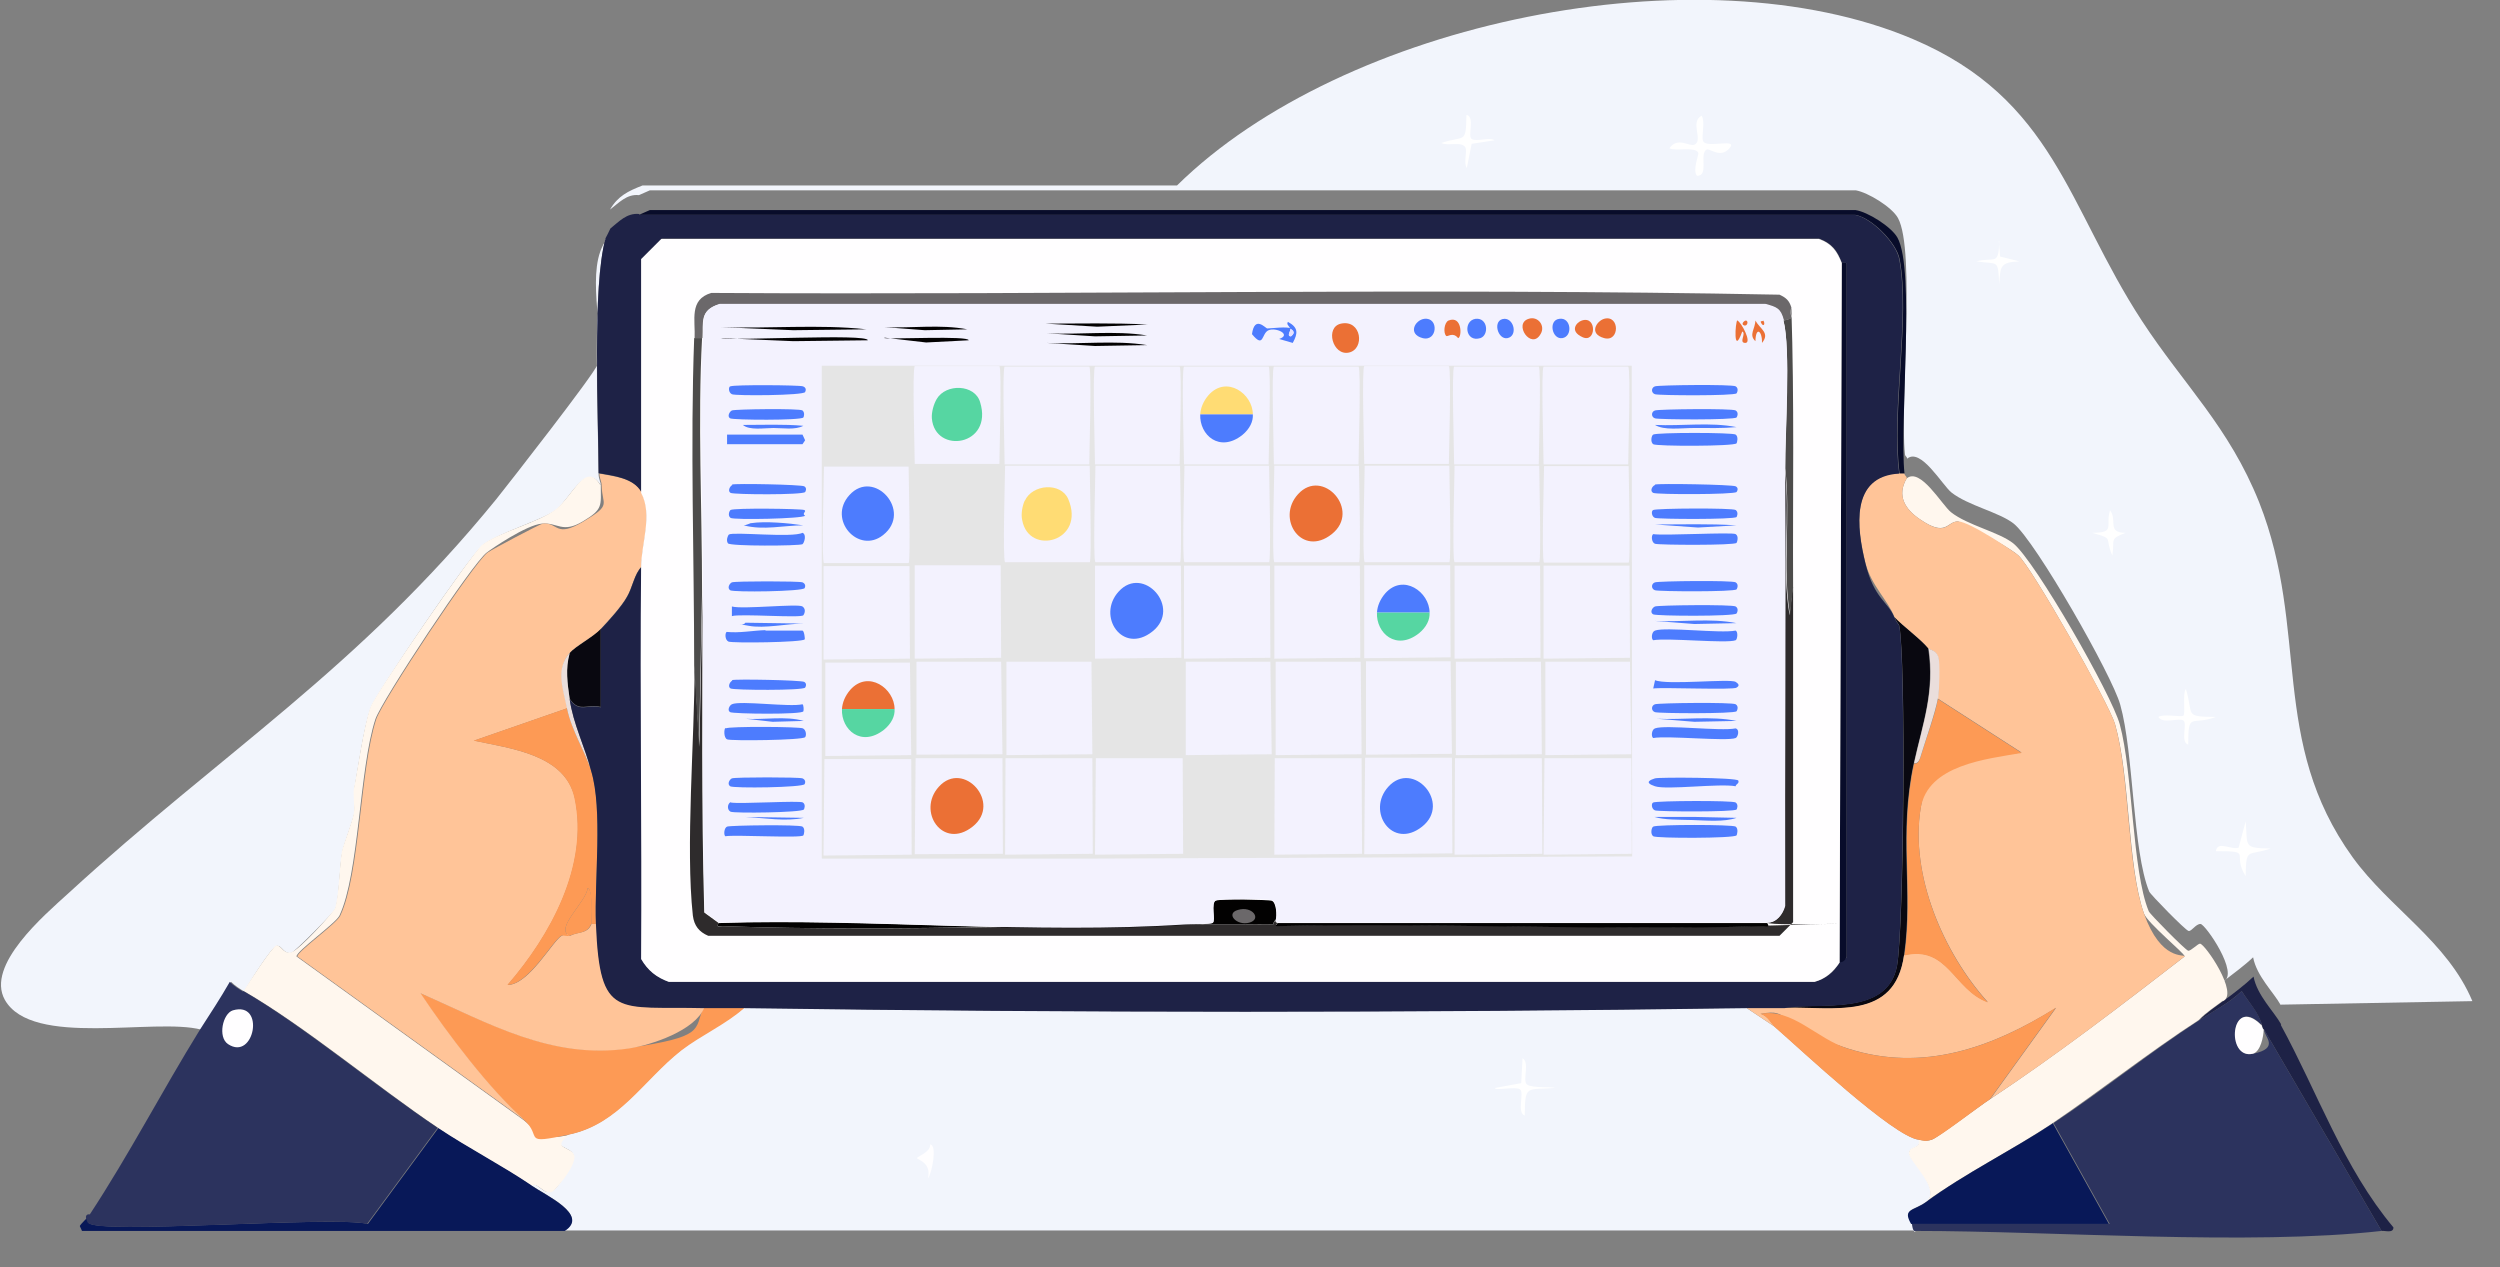
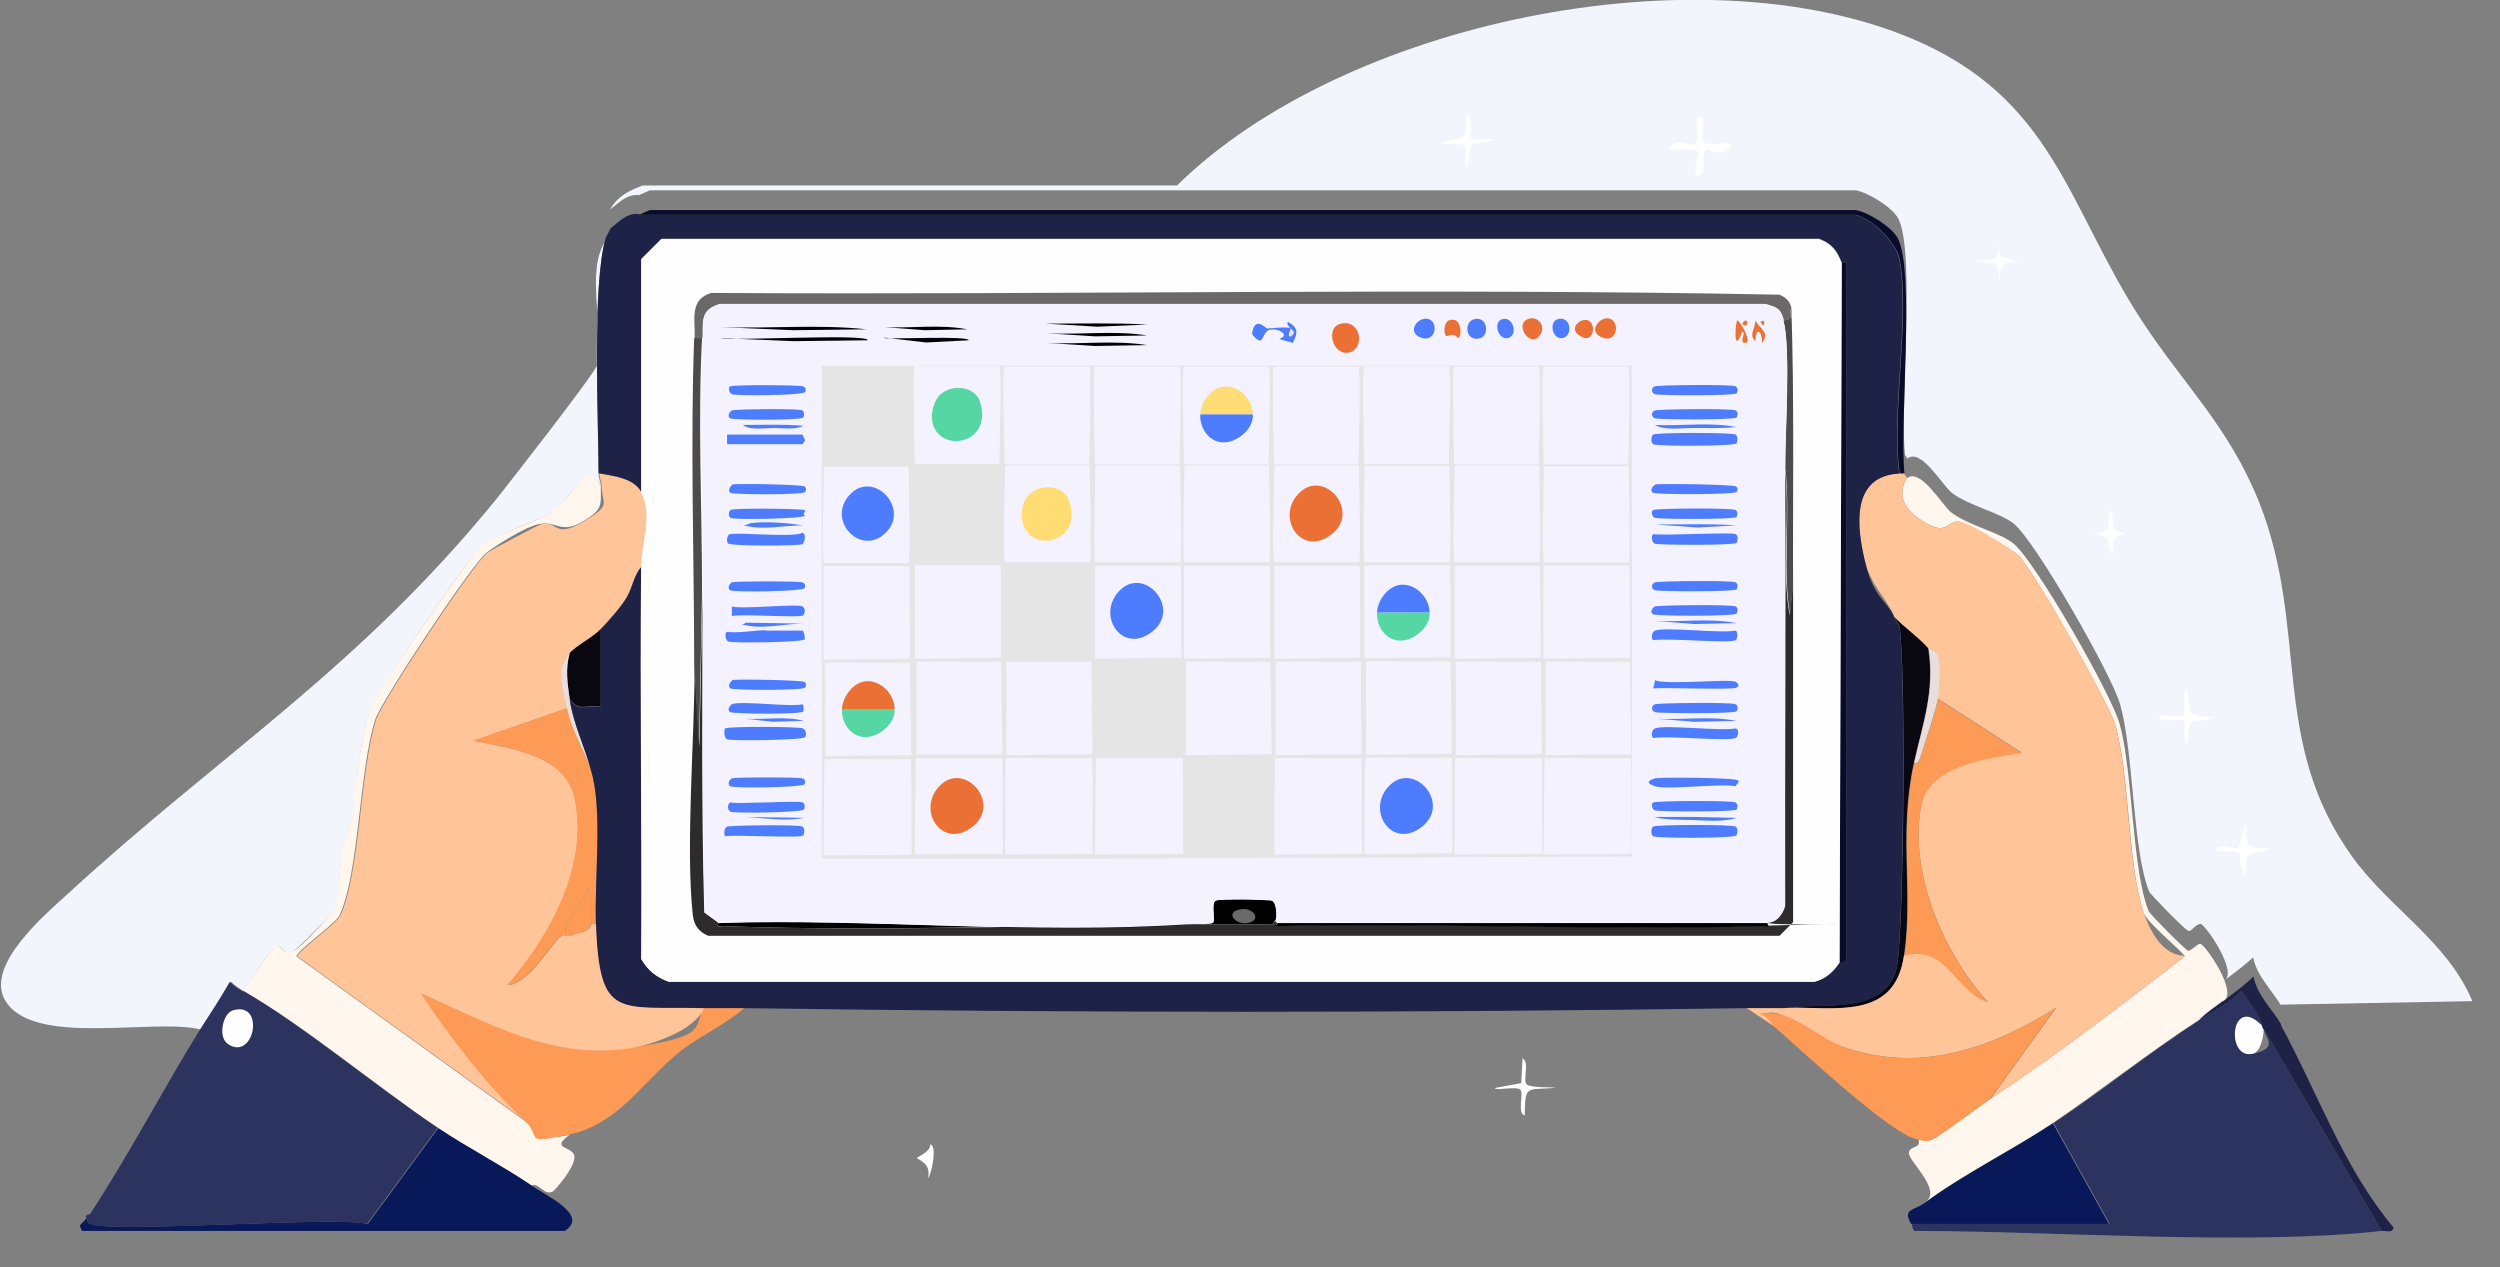
<svg xmlns="http://www.w3.org/2000/svg" id="Layer_1" version="1.1" viewBox="0 0 570.1 289">
  <rect x="0" y="0" width="570.1" height="289" fill="#808080" stroke="none" />
  <defs>
    <style>
      .st0 {
        fill: #080c2a;
      }

      .st1 {
        fill: #ffdc74;
      }

      .st2 {
        fill: #2c335e;
      }

      .st3 {
        fill: #081858;
      }

      .st4 {
        fill: #fff7ee;
      }

      .st5 {
        fill: #e5e5e5;
      }

      .st6 {
        fill: #eadedc;
      }

      .st7 {
        fill: #020101;
      }

      .st8 {
        fill: #6b686a;
      }

      .st9 {
        fill: #ffc498;
      }

      .st10 {
        fill: #fffeff;
      }

      .st11 {
        fill: #56d6a2;
      }

      .st12 {
        fill: #fff;
      }

      .st13 {
        fill: #f2f5fc;
      }

      .st14 {
        fill: #fd9a55;
      }

      .st15 {
        fill: #1e2246;
      }

      .st16 {
        fill: #090810;
      }

      .st17 {
        fill: #f3f2fe;
      }

      .st18 {
        fill: #eb7035;
      }

      .st19 {
        fill: #e5e1ff;
      }

      .st20 {
        fill: #2e2b2c;
      }

      .st21 {
        fill: #4d7cfe;
      }

      .st22 {
        fill: #4d4c4b;
      }
    </style>
  </defs>
  <g id="Generative_Object">
    <g>
      <g>
        <path class="st13" d="M138.1,54.4c-3.1,10.8-1.7,40.7-1.6,53.6,0,1.3.5,1.8.5,2.7-3.3-5.6-7.2,3.2-10.1,5.5s-13.6,5.4-16.9,8.2-24.2,33.7-25.4,36.9c-1.7,4.4-3.1,14.8-3.8,18.6-.2,1.1.2,4.5,0,5.5-.4,2-2.4,7.1-2.7,8.7-.7,3.1-.7,10.5-1.6,13.1-.2.7-9.4,10-10.1,10.1-1.8.3-2.1-1.8-3.3-1.6s-6.6,8.9-7.4,10.4c-1-.6-2.1-1.3-3-2.2-2.1,3.7-4.6,7.3-6.8,10.9-10.7-2.8-38.6,4.2-44.8-6.8-4.4-7.9,9-19.3,14.5-24.3,35-32.1,66-51.1,97.6-89.9,2.8-3.5,22.5-28.7,23-30.6,1.8-8-3-21.9,2.2-28.7h-.3Z" />
        <g>
          <path class="st13" d="M520.1,229.2c-1.6-2.9-5.5-6.6-6.3-10.9-2.1,2-4.5,3.7-6.8,5.5,3.8-1.6-4.1-13.1-5.2-13.1s-2,1.7-2.7,1.6-8.8-8.4-9-9c-3.8-9.3-3.5-31.6-6.6-42.6-1.8-6.6-19.3-37.3-24.3-41.3-3.3-2.6-10.4-4.1-14.2-7.1-2.1-1.7-7-10.3-10.1-7.7,0-.5-.5-.5-.5-1.1-1.2-11.3,2.5-46.4-1.6-53.8-1.4-2.5-6.8-5.8-9.6-6.3H148.2l-2.5,1.1c-2.8-.3-4.6,1.8-6.6,3.3,1.8-3.1,4.1-4.2,7.4-5.5h121.9C306.4,4.9,387.6-11.7,436.2,8.9c32.3,13.7,35.3,38.3,52.2,64.2,9.6,14.7,19.9,24.2,26.8,41.5,11.5,29.2,2.2,54.4,21.3,80.9,8.4,11.6,21.6,19.2,27.3,32.8l-43.7.8h0Z" />
          <g>
            <path class="st0" d="M434.3,108h-1.1c-1.9-14.1,2.5-35.6,0-48.9-.7-3.7-6.3-9.4-10.1-10.1H145.7l2.5-1.1h274.9c2.8.4,8.2,3.8,9.6,6.3,4.1,7.4.4,42.5,1.6,53.8Z" />
            <g>
              <path class="st12" d="M388.1,26.5c.8,1.4-.2,4.7.3,5.7.7,1.7,8.1-.8,6,1.6s-4.4,0-5.2.3c-1.8.9.6,6-2.2,6-1.1-1.1.4-4.9.3-5.2-.6-1.6-5.3-.3-6.6-1.1,1.9-2.7,4.5-.3,5.7-.8,2.1-1-1.1-5.1,1.6-6.6h.1Z" />
              <path class="st12" d="M512.1,187.2c.5,5.8-.7,6.2,5.7,6.3-5.3,1.8-5.6-.4-5.7,6.3-3.3-5.2,1.9-5.7-6.8-5.7.4-2.5,3.5-.2,5.2-.8l1.6-6h0Z" />
              <path class="st12" d="M498.5,157.2c1.8,6-.6,6.2,6.8,6.3-5.6,2.1-6.3-1.4-6.3,6.3-1.9-.6-.1-4.8-1.1-5.5s-4.7.9-5.7-.8c1.1-.8,5.2.1,5.7-.3s-.2-4.9.5-6h.1Z" />
              <path class="st12" d="M481.1,116.3c1.9,2.2-.8,5.2,3.6,5.2-3.8,1.5-2.4,1.4-3,5.2-1.9-4.3.6-3.7-4.6-5.2,5.5,0,2.9-1.6,4.1-5.2h-.1Z" />
              <path class="st12" d="M455.8,54.9l.3,3.6,4.4,1.1c-4.5.2-4.3,1.2-4.6,5.2-.3-5.9-.2-4.4-5.2-5.2,4.1-1.1,5.1,1.2,5.2-4.6h0Z" />
            </g>
            <path class="st12" d="M334.5,26.2c1.9.6.1,4.8,1.1,5.5s4.2-.5,5.2.3l-5.2.8-1.1,5.5c-.8-1.1.1-3.7-.3-4.6-.7-1.6-4.2-.3-5.5-1.1,5.3-1.8,5.6.4,5.7-6.3h0Z" />
          </g>
        </g>
      </g>
      <g>
-         <path class="st13" d="M398.2,229.8l6.6,4.4c6.1,5.3,27,25,32.8,25.7.6,2.2-2.1,1.5-2.2,3s7.7,8.5,3.8,11.2c-2.8,2-5.2,1.4-3.3,4.9s0,1.1.5,1.6H128.7c5.7-3.6-4.2-8-7.7-10.4,1.7-.8,2.9,2.5,4.9,1.4s4.9-7.2,4.9-7.7c.2-2.7-6-1.8-1.1-5.2,11.3-2.4,16.8-12.3,25.4-19.1,4.6-3.7,10.1-6,14.5-9.8,75.6,1.1,152.9,1.1,228.4,0h.2Z" />
        <path class="st12" d="M347.1,241.3c1.9.8,0,5.1,1.1,6s6.3.5,6.3.8c-6.5.5-6.7-.8-6.8,6.3-1.9-.7,0-5.3-1.1-6s-5.7.4-5.7-.3l6-1.1.3-5.7h0Z" />
        <path class="st10" d="M212.1,261c1.7,0,.4,6.7-.5,7.7.9-3.6-2.5-4.3-2.5-4.6s3.1-1.4,3-3h0Z" />
      </g>
    </g>
    <g>
      <path class="st16" d="M439.7,147.9c1.5,10-1.3,17.1-3.3,26.2-3.5,16.2-.1,29-2.2,43.7-2.1,15.2-16.2,11.8-27.3,12,8.2-1.3,23.5,2,25.7-9.6,1.6-8.4,2.1-69.9.5-77.6,0-.1-.7-.9-1.1-1.9,2.1,2.2,5.8,4.9,7.7,7.1h0Z" />
      <path class="st16" d="M129.9,159.3c-.5-3.6-1-6.8,0-10.4,1.3-1.5,5.2-3.5,7.1-5.5v17.8c-3-.8-5,1.4-7.1-1.9h0Z" />
      <g>
        <g>
          <path class="st2" d="M515.7,233.7c-7-7-8.1,7.9-1.9,6.6,6.2-1.3,2.5-3.9,2.5-5.5l26.8,45.9c-30.3,3.4-74.6,0-106.6,0-.5-.5-.4-1.4-.5-1.6h45.1l-12.8-23c11.3-7.5,21.9-16.1,33.3-23.5,3.2-2.1,6.7-3.8,9.6-6.6,1.5,2.5,3.9,4.8,4.6,7.7h0Z" />
          <path class="st15" d="M520.1,233.7c8.4,15.4,14.3,32.6,25.7,46.2,0,1.4-1.9.7-2.7.8l-26.8-45.9s-.3,0-.5-1.1c-.8-2.9-3.1-5.2-4.6-7.7-2.8,2.7-6.3,4.5-9.6,6.6,1.6-1.7,3.6-3,5.5-4.4s4.7-3.5,6.8-5.5c.8,4.3,4.7,8,6.3,10.9h0Z" />
          <path class="st4" d="M506.9,228.2c-1.8,1.4-3.9,2.7-5.5,4.4-11.4,7.4-22.1,15.9-33.3,23.5-9.4,6.3-19.9,11.4-29,18,3.9-2.7-4-9.4-3.8-11.2s2.8-.8,2.2-3c1.3.2,1.7.4,3,0s10.9-7.7,13.4-9.3c15.2-10.1,29.8-21.3,44.3-32.5,0-.7-8.5-7.6-9.3-9.8-3.8-10.9-3.1-31.1-6.6-43.2-1.3-4.5-19.1-36-22.1-38.5s-12.9-7.6-13.7-7.7c-2.6,0-2.6,3.7-8.7-.5-3.4-2.3-5.3-5.4-3-9.3,3.1-2.6,8,6,10.1,7.7,3.8,3,10.9,4.5,14.2,7.1,5,4,22.5,34.6,24.3,41.3,3,11,2.8,33.4,6.6,42.6.2.6,8.4,8.9,9,9s2.3-1.7,2.7-1.6c1.1,0,9,11.5,5.2,13.1h0Z" />
          <path class="st3" d="M468.1,256.1l12.8,23h-45.1c-2-3.5.5-2.9,3.3-4.9,9.1-6.7,19.6-11.8,29-18h0Z" />
          <g>
            <path class="st3" d="M121.1,270.3c3.5,2.4,13.3,6.8,7.7,10.4H18.7l-.5-1.1c0-.3,2.2-2.4,2.5-2.7,1.2.4-.9,1.1-.5,1.9,1.4,2.8,56-1.6,63.7.3l16.1-21.9c6.9,4.6,14.5,8.5,21.3,13.1h-.2Z" />
            <path class="st4" d="M137,110.7c0,4.6.6,5.4-4.1,8.2s-5.7.2-9.3.5-11.6,5.8-12.6,6.6c-3.2,2.3-24,33.8-25.4,38-3.7,11.3-3.7,35.3-8.2,44.8-.9,1.8-9.7,8-9.8,9.3l51.9,37.4c4.4,3.8,5,4.4,10.4,3.3-4.9,3.4,1.3,2.5,1.1,5.2s-4.5,7.4-4.9,7.7c-2,1.1-3.2-2.1-4.9-1.4-6.8-4.6-14.4-8.5-21.3-13.1-14.1-9.5-30.1-23-44.3-31.2.8-1.5,6.6-10.3,7.4-10.4,1.2-.1,1.5,1.9,3.3,1.6s9.9-9.4,10.1-10.1c.9-2.7,1-10,1.6-13.1.4-1.7,2.4-6.7,2.7-8.7.2-.9-.2-4.4,0-5.5.8-3.8,2.2-14.2,3.8-18.6,1.2-3.2,23.1-35,25.4-36.9,3.4-2.8,13.1-5.2,16.9-8.2,3.8-3,6.8-11.1,10.1-5.5h.1Z" />
            <g>
              <path class="st2" d="M55.5,226c14.1,8.2,30.1,21.7,44.3,31.2l-16.1,21.9c-7.7-1.9-62.2,2.6-63.7-.3s1.8-1.5.5-1.9c9-13.7,16.5-28.2,25.1-42.1,2.3-3.6,4.7-7.2,6.8-10.9.9.9,2,1.6,3,2.2h0Z" />
              <path class="st10" d="M53.1,230.4c7.5-2.2,4.9,11.7-1.1,7.7-2.4-1.6-1.2-7,1.1-7.7Z" />
            </g>
          </g>
          <path class="st10" d="M515.7,233.7c.3,1.1.5,1,.5,1.1,0,1.5-.7,5.1-2.5,5.5-6.2,1.4-5.1-13.5,1.9-6.6h0Z" />
        </g>
        <g>
          <path class="st9" d="M433.2,108h1.1c0,.5.6.6.5,1.1-2.3,3.9-.4,7,3,9.3,6.2,4.3,6.1.5,8.7.5s12.8,6.9,13.7,7.7c3,2.5,20.9,34.1,22.1,38.5,3.4,12,2.7,32.2,6.6,43.2s9.3,9.2,9.3,9.8c-14.5,11.2-29,22.4-44.3,32.5l15-20.8c-14.6,9.1-30.4,14.8-47.5,9.3s-12.7-9.3-19.9-7.9c1.7.4,2.7,2.5,3.3,3l-6.6-4.4h8.7c11.2-.3,25.2,3.1,27.3-12,10-2.4,11.3,7.8,19.1,10.7-10.1-11.2-17.8-29-15.3-44.3s15-11.2,23-12.6l-19.1-12.3c.2-1.6.5-8.3,0-9.6-.6-1.5-1.8-1.4-2.2-1.9-1.8-2.2-5.6-4.9-7.7-7.1-1.4-3.7-5.3-7.2-6.6-12.3-2-8.1-3.5-19.9,7.7-20.5h0Z" />
          <path class="st14" d="M453.9,250.6c-2.5,1.6-11.7,8.8-13.4,9.3s-1.7.2-3,0c-5.8-.7-26.7-20.4-32.8-25.7-.6-.5-1.6-2.6-3.3-3,7.3-1.4,12.9,5.7,19.9,7.9,17.1,5.5,33-.1,47.5-9.3l-15,20.8h0Z" />
          <path class="st14" d="M434.3,217.8c2.1-14.8-1.3-27.5,2.2-43.7,1,.3,1.4-1.2,1.6-1.9,1-3.4,3.4-9.8,3.8-12.8l19.1,12.3c-8,1.4-21.4,2.7-23,12.6-2.5,15.3,5.2,33.1,15.3,44.3-7.8-2.8-9.1-13.1-19.1-10.7h.1Z" />
          <path class="st6" d="M441.9,159.3c-.5,3-2.8,9.5-3.8,12.8-.2.7-.6,2.2-1.6,1.9,2-9.1,4.8-16.3,3.3-26.2.4.5,1.6.4,2.2,1.9.5,1.3.2,8,0,9.6h-.1Z" />
        </g>
        <g>
          <path class="st14" d="M160.5,229.8h9.3c-4.4,3.9-9.8,6.2-14.5,9.8-8.6,6.8-14.1,16.7-25.4,19.1s-6,.6-10.4-3.3c-8.1-7.1-17.8-20-23.8-29,15.6,6.7,29.8,15.2,47.5,12.6s15.1-4.1,17.2-9.3h0Z" />
          <path class="st9" d="M146.3,112.3c2.7,5,0,11.6,0,16.9-1.6,1.5-2.1,4.8-3.3,6.8-1.2,2.2-4.2,5.5-6,7.4s-5.8,3.9-7.1,5.5c-3.1,3.6-1.4,8.2-.5,12.6l-21.3,7.4c8.5,1.8,20.8,3.2,23,13.1,3.3,15.4-5.6,31.4-15.3,42.6,4.8,0,10.3-10.1,12.3-11.2s1.5.2,1.9,0c1.9-1,4-.4,4.9-2.7h1.1c.9,21.9,4.9,18.6,24.6,19.1-2.1,5.2-12,8.5-17.2,9.3-17.7,2.6-32-5.8-47.5-12.6,6,9,15.7,21.9,23.8,29l-51.9-37.4c.2-1.3,9-7.5,9.8-9.3,4.5-9.5,4.5-33.5,8.2-44.8,1.4-4.2,22.2-35.6,25.4-38,1-.7,11.9-6.5,12.6-6.6,3.6-.3,2.8,3.4,9.3-.5,6.5-3.9,4.2-3.6,4.1-8.2,0-1-.5-1.5-.5-2.7,3.2.6,8,1,9.8,4.4h-.2Z" />
          <path class="st14" d="M129.3,161.5c1.1,5.2,4.2,10.1,5.5,14.2,2.7,8.9.7,24.8,1.1,35h-1.1c.1-.4.4-8.2-.8-8.2-.2,3.1-7.7,9.3-4.1,10.9-.4.2-1.5-.2-1.9,0-2,1.1-7.5,11.2-12.3,11.2,9.7-11.2,18.6-27.2,15.3-42.6-2.1-9.9-14.5-11.3-23-13.1l21.3-7.4h0Z" />
          <path class="st6" d="M129.9,149c-1,3.6-.5,6.8,0,10.4.8,5.7,3.5,10.9,4.9,16.4-1.2-4.1-4.4-9-5.5-14.2s-2.5-9,.5-12.6h.1Z" />
          <path class="st14" d="M134.8,210.7c-.9,2.3-3,1.8-4.9,2.7-3.6-1.6,3.9-7.8,4.1-10.9,1.3,0,1,7.8.8,8.2h0Z" />
        </g>
      </g>
      <g>
        <path class="st15" d="M145.7,49h277.3c3.8.7,9.4,6.4,10.1,10.1,2.5,13.3-1.9,34.8,0,48.9-11.2.6-9.7,12.4-7.7,20.5,2,8.1,5.1,8.6,6.6,12.3.4,1,1.1,1.8,1.1,1.9,1.5,7.7,1,69.2-.5,77.6-2.2,11.6-17.5,8.2-25.7,9.6h-8.7c-75.6,1.1-152.9,1.1-228.4,0h-9.3c-19.7-.5-23.7,2.8-24.6-19.1-.4-10.2,1.6-26.1-1.1-35-1.4-5.5-4.1-10.7-4.9-16.4,2.1,3.3,4.1,1.1,7.1,1.9v-17.8c1.8-1.9,4.8-5.2,6-7.4,1.2-2,1.7-5.3,3.3-6.8-.3,29.8.2,59.6,0,89.4,1.5,2.6,3.5,4.2,6.3,5.2h261.2c2.5-.7,4.3-2.1,5.7-4.4s1.3,0,1.6-1.4V60.2c-.1-.5-1.1-.2-1.1-.3-1-2.7-2.2-4.4-5.2-5.5H150.9l-4.6,4.6v53.3c-1.8-3.4-6.6-3.8-9.8-4.4,0-12.8-1.5-42.7,1.6-53.6,0,0,1-1.9,1.1-2.2,1.9-1.5,3.7-3.6,6.6-3.3v.2Z" />
        <path class="st0" d="M419.5,219.5l.5-159.6s1-.2,1.1.3v157.9c-.4,1.5-1.6,1.3-1.6,1.4h0Z" />
        <path class="st10" d="M420,59.9l-.5,159.6c-1.5,2.2-3.2,3.7-5.7,4.4H152.5c-2.8-1-4.8-2.6-6.3-5.2.2-29.8-.3-59.6,0-89.4,0-5.3,2.7-11.9,0-16.9v-53.3l4.6-4.6h264c3,1.1,4.1,2.8,5.2,5.5h0Z" />
      </g>
    </g>
  </g>
  <g id="Generative_Object1">
    <path class="st20" d="M408.9,133.9v76.4l-3.1,3.1h-244.3c-2.1-.9-3.2-2.3-3.5-4.6-1.7-15.6.4-40.2.4-57l1.1,18.5.7-35.3c0,24.3-.3,48.8.4,73.1l3.3,2.4c-.7,1.1.2.7.9.7,41.5,1.5,84.1-.8,125.6-.4,0-.5.5-1,.5-1.1-.2.8.4.7.4.7,0,.3-.6.6-.2.7,36.9-.8,74.1,1.1,111,0s1.6.3.9-.7c2.1,0,3.5-1.9,4-3.8-.1-33.3.2-66.6,0-99.8,1.3,11.1-.8,22.6,1.1,33.5l.7-6.4h.1Z" />
    <path class="st8" d="M408.5,70.2c-.7,2,1.2,2.4-1.8,2.9-.7-2.6-1.7-3-4.2-3.7h-238.5c-4.5,1.4-3.6,4-3.8,7.7h-1.8c.2-4.1-1.3-8.8,3.8-10.3,81.2.5,162.5-1.2,243.6.4,1.5.7,2.2,1.3,2.7,2.9h0Z" />
    <path class="st22" d="M160.1,77.1c-1,18.6,0,39.1,0,57.9l-.7,35.3-1.1-18.5c0-24.6-.9-50.3,0-74.7,0,0,1.8,0,1.8,0Z" />
    <path class="st22" d="M408.9,133.9l-.7,6.4c-1.8-10.9.2-22.4-1.1-33.5,0-7.9,1.3-27.2-.4-33.7,3-.6,1.2-.9,1.8-2.9.7,21.2.3,42.5.4,63.7h0Z" />
    <g>
      <path class="st7" d="M290.9,209.7s-.6.6-.5,1.1c-41.5-.5-84.2,1.9-125.6.4-.7,0-1.6.3-.9-.7,34.7-1.1,72,2.7,106.4.4,1,0,6-.2,6.2-.4.7-.5-.5-4.6.7-5.1s12.2-.2,12.8,0c1.1.4,1.2,3.5.9,4.4h0Z" />
      <path class="st8" d="M282.3,207.5c3.3-1,5.5,2.1,2.6,2.9s-5.5-2.1-2.6-2.9Z" />
    </g>
    <g>
      <path class="st17" d="M406.7,73.1c1.7,6.5.3,25.8.4,33.7.2,33.3-.1,66.5,0,99.8-.5,1.9-2,3.8-4,3.8h-111.7s-.6,0-.4-.7c.3-.9.1-4-.9-4.4s-12.2-.3-12.8,0c-1.2.5,0,4.7-.7,5.1s-5.3.3-6.2.4c-34.4,2.3-71.7-1.4-106.4-.4l-3.3-2.4c-.6-24.3-.4-48.7-.4-73.1s-1-39.3,0-57.9c.2-3.7-.7-6.3,3.8-7.7h238.5c2.6.7,3.5,1,4.2,3.7h-.1Z" />
      <g>
        <path class="st7" d="M403,210.5c.7,1.1-.2.7-.9.7-36.9,1.1-74-.8-111,0-.5-.1.2-.4.2-.7h111.7Z" />
        <path class="st21" d="M165.5,166.1c.7-.5,16.8-.4,17.6,0s.8,1.7.5,2c-.5.7-17,.9-17.8.5s-.7-2.3-.4-2.6h0Z" />
        <path class="st21" d="M174.6,143.8h8.4c.4.1.6,1.9.5,2-.5.7-16.6.9-17.4.5s-.8-1.9-.4-2.2c2.9.3,5.9-.3,8.8-.4h0Z" />
        <path class="st21" d="M165.8,188.5c.8-.3,16.5-.5,17.2,0s.3,1.9.2,2c-.5.7-15.6-.2-17.8.2-.4-.3-.3-1.9.4-2.2h0Z" />
        <polygon class="st21" points="165.8 99.1 183 99.1 183.6 100.4 183 101.3 165.8 101.3 165.8 99.1" />
        <path class="st21" d="M183,121.5c1,.4.4,2.3,0,2.6-.8.4-16.5.5-17-.2s0-1.8.2-2c1-.7,14.5.8,16.8-.4Z" />
        <path class="st21" d="M377.4,166.1c2.4-.9,14.9.7,18.4,0,1,.3.5,2,0,2.2-2,.8-15.6-.6-18.8,0-.5-.3-.4-1.9.4-2.2Z" />
        <path class="st21" d="M377,99.1c.8-.5,18.1-.5,18.8,0s.3,1.9.2,2c-.6.7-18.3.7-19,.2s-.4-2,0-2.2Z" />
        <path class="st21" d="M377.4,143.8c2.4-.9,14.9.7,18.4,0,.6.3.4,2,0,2.2-2,.8-15.6-.6-18.8,0-.5-.3-.4-1.9.4-2.2Z" />
        <path class="st21" d="M377,188.5c.8-.5,18.1-.5,18.8,0s.3,1.9.2,2c-.6.7-18.3.7-19,.2s-.4-2,0-2.2Z" />
        <path class="st21" d="M377,121.8c2.4.4,18-.5,18.8,0s.3,1.9.2,2c-.5.6-17.8.5-18.6.2s-.9-1.9-.4-2.2Z" />
        <path class="st21" d="M166.9,138.3c2.4.7,15.1-.7,16.1,0s.3,1.9.2,2c-.5.7-14.5-.4-16.3.2v-2.2Z" />
        <path class="st18" d="M305.8,73.8c4.7-1,5.5,5.8,1.8,6.6s-5.5-5.8-1.8-6.6Z" />
        <path class="st7" d="M164.4,77.1c2.5.7,33.5-1.1,33.5.5l-17,.2-16.5-.7Z" />
        <path class="st21" d="M166.6,183c2.1.4,15.8-.5,16.5,0s.3,1.5.2,1.6c-.5.7-15.9.9-16.7.5s-.8-1.7,0-2.2h0Z" />
        <path class="st21" d="M166.9,132.8c.7-.3,15.4-.3,16.1,0s.7.9.5,1.3c-.3.8-16.3,1-17,.5s-.2-1.5.4-1.8Z" />
        <path class="st21" d="M166.6,116.3c.7-.5,16.1-.3,16.8,0s-.7.8.2,1.3c-.5.7-16.3,1-17,.5s-.3-1.6,0-1.8Z" />
        <path class="st21" d="M166.9,177.5c.7-.3,15.4-.3,16.1,0s.7.9.5,1.3c-.3.8-16.3,1-17,.5s-.2-1.5.4-1.8Z" />
        <path class="st21" d="M166.6,88.1c.7-.4,15.7-.3,16.5,0s.7.9.5,1.3c-.3.8-15.9.9-16.7.5s-.8-1.6-.4-1.8h0Z" />
        <path class="st21" d="M166.9,160.6c1.9-.9,13.2.7,16.1,0,.3.2.3,1.4.2,1.6-.2.8-16,.6-16.7.2s-.2-1.5.4-1.8Z" />
        <path class="st21" d="M166.9,93.6c.7-.3,15.5-.5,16.1,0s.3,1.5.2,1.6c-.5.7-16,.6-16.7.2s-.2-1.5.4-1.8Z" />
        <path class="st21" d="M377.4,177.5c.9-.3,18.7-.2,19,.5s-.6.8-.6,1.3c-3.7-.7-15.7.9-18.4,0s-.9-1.5,0-1.8Z" />
        <path class="st21" d="M377,116.3c.8-.4,18.1-.5,18.8,0s.3,1.5.2,1.6c-.6.6-17.8.5-18.6.2s-.9-1.6-.4-1.8Z" />
        <path class="st21" d="M377.4,138.3c.8-.3,17.6-.5,18.4,0s.3,1.5.2,1.6c-.6.7-18.2.6-19,.2s-.3-1.5.4-1.8Z" />
        <path class="st21" d="M377,183c.8-.4,18.1-.5,18.8,0s.3,1.5.2,1.6c-.6.6-17.8.5-18.6.2s-.9-1.6-.4-1.8Z" />
        <path class="st21" d="M377.4,88.1c.9-.3,17.6-.5,18.4,0s.3,1.5.2,1.6c-.6.6-17.7.5-18.6.2s-.9-1.5,0-1.8Z" />
        <path class="st21" d="M377.4,132.8c.9-.3,17.6-.5,18.4,0s.3,1.5.2,1.6c-.6.6-17.7.5-18.6.2s-.9-1.5,0-1.8Z" />
        <path class="st21" d="M377.4,160.6c.9-.3,17.6-.5,18.4,0s.3,1.5.2,1.6c-.6.6-17.7.5-18.6.2s-.9-1.5,0-1.8Z" />
        <path class="st21" d="M377.4,93.6c.9-.3,17.6-.5,18.4,0s.3,1.5.2,1.6c-.6.6-17.7.5-18.6.2s-.9-1.5,0-1.8Z" />
        <path class="st21" d="M166.9,110.5c.7-.3,15.8,0,16.5.4s.3,1.2.2,1.3c-.5.7-16.3.6-17,.2s-.2-1.5.4-1.8h0Z" />
        <path class="st21" d="M377.4,110.5c.8-.3,17.6,0,18.4.4s.3,1.2.2,1.3c-.6.6-18.2.6-19,.2s-.3-1.5.4-1.8h0Z" />
        <path class="st21" d="M166.9,155.1c.7-.3,15.8,0,16.5.4s.3,1.2.2,1.3c-.5.7-16.3.6-17,.2s-.2-1.5.4-1.8h0Z" />
        <path class="st7" d="M164.4,74.6c11,.4,22.2-.7,33.2.5l-16.7.2-16.5-.7Z" />
        <path class="st21" d="M377.4,155.1c2.7,1.2,17.1-.4,18.4.4s.3,1.2.2,1.3c-.6.6-16.7-.1-19,.2l.4-1.8h0Z" />
        <path class="st7" d="M201.7,77.1c1.6.3,19.2-.6,19.2.5l-9.7.5-9.5-1.1h0Z" />
        <path class="st21" d="M294.2,74.9c.4.3-1,1.8.2,1.8,1.4-1.1,0-1.6-.2-1.8-.3-.7-.9-.9-.5-1.5,2.4,1.3,2.3,2.6,1.1,4.8l-3.1-.9c2.9-1-.7-2.7-2.4-2s-1,4.3-3.8.9c.6-4.4,3.1-1.3,3.5-1.3.7,0,4.7-.5,5.3,0h-.1Z" />
        <path class="st7" d="M238.7,76c7.6.4,15.4-.7,22.9.5l-11.9.2-11-.7h0Z" />
        <path class="st7" d="M238.7,78.2c7.6.4,15.4-.7,22.9.5l-11.9.2-11-.7h0Z" />
        <path class="st7" d="M238.4,73.8c7.7,0,15.5-.2,23.3.2l-11.5.5-11.7-.7h0Z" />
        <path class="st18" d="M348.6,72.7c2.1-.7,3.9,1.6,2.7,3.5-2.1,3.7-6.3-2.4-2.7-3.5Z" />
        <path class="st21" d="M336.5,72.7c2.8-.3,3.1,3.7,1.1,4.4-3.5,1.1-4-4-1.1-4.4Z" />
        <path class="st18" d="M365.8,72.7c3.6-1,3.6,5.4,0,4.4s-1.7-3.9,0-4.4Z" />
        <path class="st21" d="M324.8,72.7c3.4-.4,3,5.3-.4,4.4s-1.8-4.1.4-4.4Z" />
        <path class="st21" d="M343.1,72.7c2.2,0,3,3.9.7,4.4s-3.6-4.3-.7-4.4Z" />
        <path class="st7" d="M201.7,74.6c6.2.3,12.7-.7,18.9.5l-9.7.2-9.2-.7Z" />
        <path class="st21" d="M355.6,72.7c2.7-.4,3.1,4,.7,4.4s-3.3-4.1-.7-4.4Z" />
        <path class="st18" d="M330.3,73.1c3.2-1.3,3.1,3.9,2.2,4-1.2-1.5-2.4-.2-2.7-.5-.7-.6-.5-3,.5-3.5Z" />
        <path class="st21" d="M377.4,141.6c6.1.3,12.6-.7,18.6.5l-9.6.2-9-.7Z" />
        <path class="st21" d="M377.8,163.9c6,.3,12.3-.7,18.2.5l-9.6.2-8.6-.7Z" />
        <path class="st21" d="M377.4,96.9c6.1.3,12.6-.7,18.6.5-3.2.3-6.4.2-9.6.2s-6.9.6-9-.7Z" />
        <path class="st18" d="M360.7,73.1c3.5-1.2,3.3,5.2.2,3.8s-1.4-3.4-.2-3.8Z" />
        <path class="st21" d="M377.4,119.6c6.2,0,12.4-.2,18.6.2l-8.8.5-9.8-.7h0Z" />
        <path class="st21" d="M171.3,119.3c3.2-.5,8.6,0,11.9.5-4.5,0-9.1,1.2-13.6,0,.5,0,1.5-.5,1.6-.5h.1Z" />
        <path class="st21" d="M377.4,186.3h9.4l9.2.2c-2.9,1-6.9.6-10.1.5s-6.3,0-8.6-.7h.1Z" />
        <path class="st21" d="M169.9,163.9c4.4.3,9.1-.7,13.4.5l-7.1.2-6.2-.7h0Z" />
        <path class="st21" d="M169.5,96.9c4.6,0,9.2-.2,13.7.2-1.9,1-4.7.5-6.8.5s-5.5.6-7-.7h.1Z" />
        <path class="st18" d="M396.2,73.1c.9.4,3.4,5.1,1.8,5.1s.3-2.2-.7-2.6c-2.1,5.9-1.6-2.3-1.1-2.6h0Z" />
        <path class="st21" d="M169.9,142l13.4.2c-3.8,0-9,1.2-12.6.5s-1.3.2-.7-.7h0Z" />
        <path class="st18" d="M400.3,73.1c1.1,2,3.4,2.8,1.5,5.1.1-2.7-1.4-3.9-1.5-.4-1.6-1.5,0-2.8,0-4.8h0Z" />
        <path class="st21" d="M169.9,186.3l13.4.2c-4.1.9-9.2,0-13.4-.2Z" />
        <path class="st18" d="M398.1,73.1c.7,0,.4,1.4-.4,1.1s.1-1.1.4-1.1Z" />
        <path class="st18" d="M402.1,73.1c.5.7.1,1.5-.4.7s.1-.4.4-.7Z" />
        <path class="st19" d="M294.2,74.9c0,.2,1.6.7.2,1.8-1.2,0,.2-1.5-.2-1.8Z" />
        <g>
          <polygon class="st5" points="372.2 195.3 372.1 83.4 187.4 83.4 187.4 195.8 218.8 195.8 218.8 195.8 247.2 195.8 247.2 195.8 372.2 195.3" />
          <polygon class="st17" points="188 173.1 207.8 173.1 207.9 194.9 187.8 195.1 188 173.1" />
          <path class="st17" d="M207.2,106.4c0,2.3.5,21.6,0,22h-19.3c-.6-.6,0-19.4,0-22h19.4,0Z" />
          <polygon class="st17" points="188.2 151.1 207.5 151.1 207.8 172.2 188.2 172.4 188.2 151.1" />
          <polygon class="st17" points="187.8 129.1 207.4 129.1 207.5 150.2 187.8 150.4 187.8 129.1" />
          <path class="st17" d="M228.1,105.8h-19.5c0-2.6-.6-21.7,0-22.3h19.3c.6.6,0,19.7,0,22.3h.2Z" />
          <polygon class="st17" points="208.8 172.9 228.6 172.9 228.7 194.7 208.6 194.8 208.8 172.9" />
          <polygon class="st17" points="209 150.9 228.3 150.9 228.6 172 209 172.1 209 150.9" />
          <polygon class="st17" points="208.6 128.9 228.2 128.9 228.3 150 208.6 150.2 208.6 128.9" />
          <path class="st17" d="M248.6,105.9h-19.5c0-2.6-.6-21.7,0-22.3h19.3c.6.6,0,19.7,0,22.3h.2Z" />
          <polygon class="st17" points="229.3 172.9 249.1 172.9 249.2 194.7 229.2 194.9 229.3 172.9" />
          <path class="st17" d="M248.5,106.2c0,2.3.5,21.6,0,22h-19.3c-.6-.6,0-19.4,0-22h19.4,0Z" />
          <polygon class="st17" points="229.5 150.9 248.9 150.9 249.1 172 229.5 172.2 229.5 150.9" />
          <path class="st17" d="M269.2,105.9h-19.5c0-2.6-.6-21.7,0-22.3h19.3c.6.6,0,19.7,0,22.3h.2Z" />
          <polygon class="st17" points="249.9 172.9 269.7 172.9 269.8 194.7 249.7 194.9 249.9 172.9" />
          <path class="st17" d="M269.1,106.2c0,2.3.5,21.6,0,22h-19.3c-.6-.6,0-19.4,0-22h19.4-.1Z" />
          <polygon class="st17" points="249.7 129 269.3 129 269.4 150 249.7 150.2 249.7 129" />
          <path class="st17" d="M289.5,105.9h-19.5c0-2.6-.6-21.7,0-22.3h19.3c.6.6,0,19.7,0,22.3h.2Z" />
          <path class="st17" d="M289.4,106.2c0,2.3.5,21.6,0,22h-19.3c-.6-.6,0-19.4,0-22h19.4-.1Z" />
          <polygon class="st17" points="270.4 150.9 289.7 150.9 290 172 270.4 172.2 270.4 150.9" />
          <polygon class="st17" points="270 129 289.6 129 289.7 150 270 150.2 270 129" />
          <path class="st17" d="M310,105.9h-19.5c0-2.6-.6-21.7,0-22.3h19.3c.6.6,0,19.7,0,22.3h.2Z" />
          <polygon class="st17" points="290.7 172.9 310.5 172.9 310.6 194.7 290.6 194.9 290.7 172.9" />
          <path class="st17" d="M309.9,106.2c0,2.3.5,21.6,0,22h-19.3c-.6-.6,0-19.4,0-22h19.4-.1Z" />
          <polygon class="st17" points="290.9 150.9 310.3 150.9 310.5 172 290.9 172.2 290.9 150.9" />
          <polygon class="st17" points="290.6 129 310.1 129 310.2 150 290.6 150.2 290.6 129" />
          <path class="st17" d="M330.6,105.8h-19.5c0-2.6-.6-21.7,0-22.3h19.3c.6.6,0,19.7,0,22.3h.2Z" />
          <polygon class="st17" points="311.3 172.8 331.1 172.8 331.2 194.6 311.1 194.8 311.3 172.8" />
          <path class="st17" d="M330.5,106.2c0,2.3.5,21.6,0,22h-19.3c-.6-.6,0-19.4,0-22h19.4-.1Z" />
          <polygon class="st17" points="311.5 150.8 330.8 150.8 331.1 171.9 311.5 172.1 311.5 150.8" />
          <polygon class="st17" points="311.1 128.9 330.7 128.9 330.8 149.9 311.1 150.1 311.1 128.9" />
          <path class="st17" d="M351.1,105.9h-19.5c0-2.6-.6-21.7,0-22.3h19.3c.6.6,0,19.7,0,22.3h.2Z" />
          <polygon class="st17" points="331.8 172.9 351.6 172.9 351.7 194.7 331.7 194.9 331.8 172.9" />
          <path class="st17" d="M351,106.2c0,2.3.5,21.6,0,22h-19.3c-.6-.6,0-19.4,0-22h19.4-.1Z" />
          <polygon class="st17" points="332 150.9 351.4 150.9 351.6 172 332 172.2 332 150.9" />
          <polygon class="st17" points="331.7 129 351.2 129 351.3 150 331.7 150.2 331.7 129" />
          <path class="st17" d="M371.5,105.9h-19.5c0-2.6-.6-21.7,0-22.3h19.3c.6.6,0,19.7,0,22.3h.2Z" />
          <polygon class="st17" points="352.2 172.9 372 172.9 372.1 194.7 352 194.9 352.2 172.9" />
          <path class="st17" d="M371.4,106.3c0,2.3.5,21.6,0,22h-19.3c-.6-.6,0-19.4,0-22h19.4-.1Z" />
          <polygon class="st17" points="352.4 150.9 371.7 150.9 372 172 352.4 172.2 352.4 150.9" />
          <polygon class="st17" points="352 129 371.6 129 371.7 150 352 150.2 352 129" />
        </g>
      </g>
    </g>
  </g>
  <path class="st21" d="M255.1,134.9c5.6-6.2,14.5,3.7,7.7,9.1s-12.8-3.5-7.7-9.1h0Z" />
  <path class="st11" d="M213.6,91c2.1-3.6,8.7-3.4,9.9.7,3.1,10-10.3,12-11,3.7-.1-1.4.4-3.2,1.1-4.4Z" />
  <path class="st1" d="M233.7,114.2c1.7-3.8,8.2-4.3,9.9-.4,4.1,9.7-9,13.1-10.5,4.8-.3-1.3,0-3.2.6-4.5h0Z" />
  <path class="st21" d="M193.7,112.9c5.6-6.2,14.5,3.7,7.7,9.1-5.6,4.5-12.8-3.5-7.7-9.1Z" />
  <path class="st18" d="M296,112.7c5.6-6.2,14.5,3.7,7.7,9.1s-12.8-3.5-7.7-9.1h0Z" />
  <path class="st21" d="M316.6,179.4c5.6-6.2,14.5,3.7,7.7,9.1s-12.8-3.5-7.7-9.1h0Z" />
  <path class="st18" d="M214.1,179.4c5.6-6.2,14.5,3.7,7.7,9.1s-12.8-3.5-7.7-9.1h0Z" />
  <g>
    <path class="st21" d="M315.9,135.3h0c-1.2,1.4-1.8,2.9-1.9,4.4h12c0-4.7-6-9-10.1-4.4Z" />
    <path class="st11" d="M323.6,144.4c1.7-1.4,2.5-3.1,2.4-4.7h-12c-.2,4.7,4.4,8.8,9.6,4.7Z" />
  </g>
  <g>
    <path class="st18" d="M193.9,157.3h0c-1.2,1.4-1.8,2.9-1.9,4.4h12c0-4.7-6-9-10.1-4.4Z" />
    <path class="st11" d="M201.6,166.4c1.7-1.4,2.5-3.1,2.4-4.7h-12c-.2,4.7,4.4,8.8,9.6,4.7Z" />
  </g>
  <g>
    <path class="st1" d="M275.6,90.1h0c-1.2,1.4-1.8,2.9-1.9,4.4h12c0-4.7-6-9-10.1-4.4Z" />
    <path class="st21" d="M283.3,99.2c1.7-1.4,2.5-3.1,2.4-4.7h-12c-.2,4.7,4.4,8.8,9.6,4.7Z" />
  </g>
</svg>